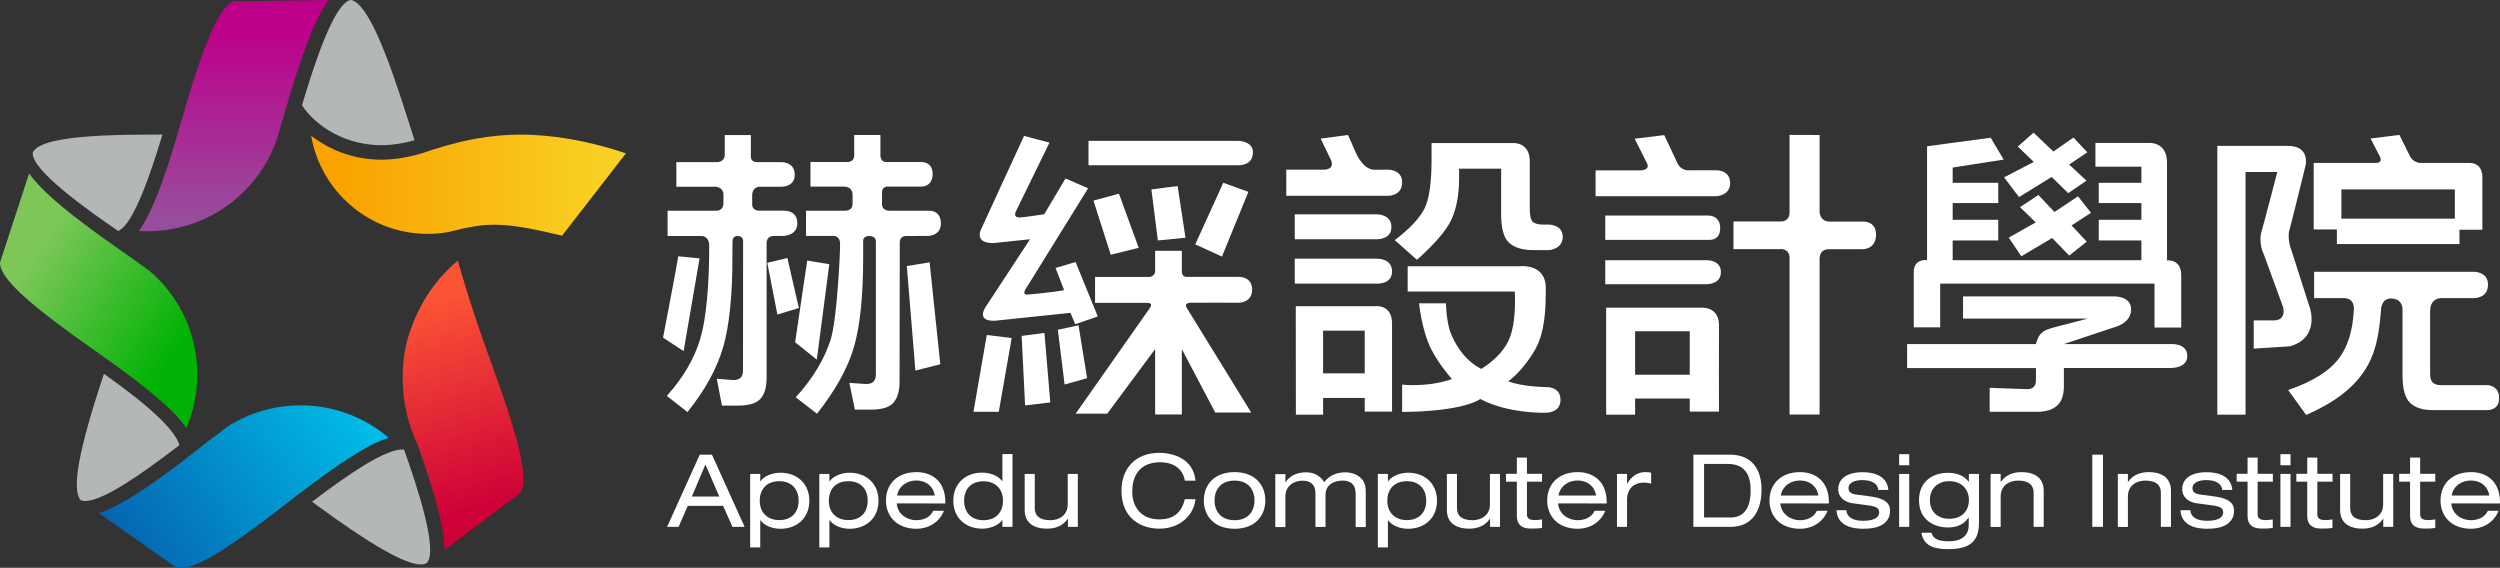
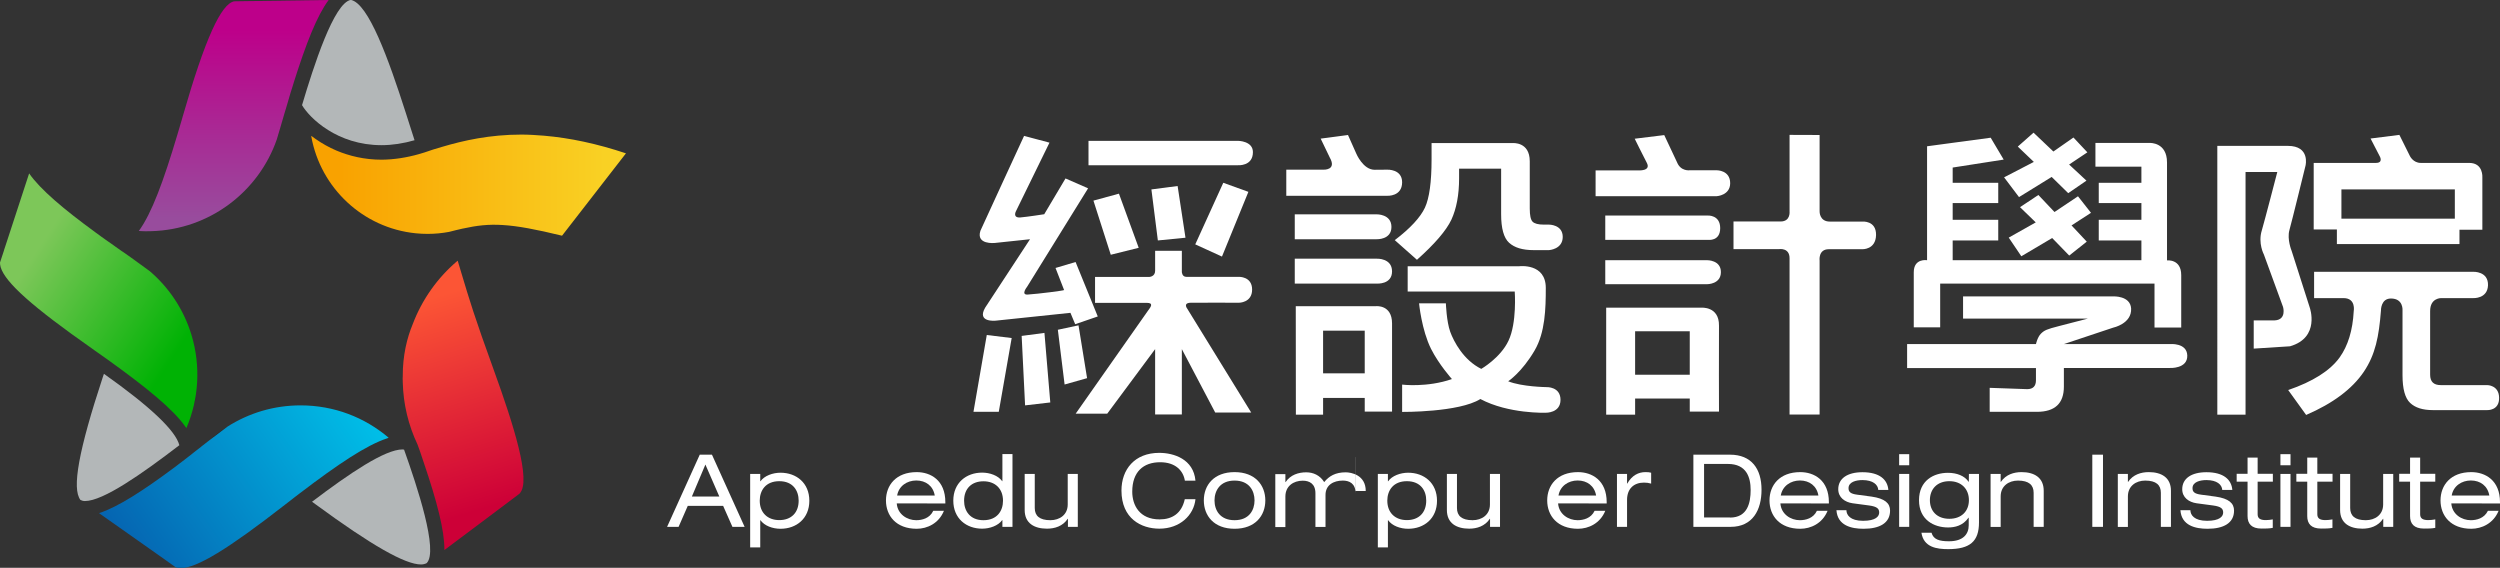
<svg xmlns="http://www.w3.org/2000/svg" version="1.1" id="圖層_1" x="0px" y="0px" viewBox="0 0 247.98 56.32" style="enable-background:new 0 0 247.98 56.32;" xml:space="preserve">
  <rect x="0" y="0" width="247.98" height="56.32" fill="#333333" stroke="none" />
  <style type="text/css">
	.st0{fill:url(#SVGID_1_);}
	.st1{fill:#B3B7B8;}
	.st2{fill:url(#SVGID_2_);}
	.st3{opacity:0.3;enable-background:new    ;}
	.st4{fill:url(#SVGID_3_);}
	.st5{fill:url(#SVGID_4_);}
	.st6{opacity:0.5;fill:#80AADC;enable-background:new    ;}
	.st7{fill:url(#SVGID_5_);}
	.st8{fill:#FFFFFF;}
</style>
  <g>
    <g>
      <linearGradient id="SVGID_1_" gradientUnits="userSpaceOnUse" x1="3.468" y1="32.185" x2="17.81" y2="22.773" gradientTransform="matrix(1 0 0 -1 0 57.276)">
        <stop offset="0" style="stop-color:#7DC759" />
        <stop offset="1" style="stop-color:#00B204" />
      </linearGradient>
      <path class="st0" d="M18.98,33.18c-0.78-2.53-2.24-4.67-4.12-6.28c-0.58-0.43-1.2-0.88-1.86-1.35c-0.28-0.2-0.54-0.39-0.84-0.59    c-0.01-0.01-0.02-0.02-0.04-0.02c-0.23-0.17-0.45-0.32-0.68-0.48c-0.01,0-0.01-0.01-0.01-0.01c-0.07-0.05-0.14-0.1-0.21-0.15    c-0.27-0.19-0.54-0.38-0.8-0.56c-0.14-0.1-0.27-0.2-0.42-0.3c-0.19-0.14-0.38-0.27-0.56-0.41C6.32,20.75,4,18.8,2.89,17.2    l-2.21,6.76L0.4,24.81l-0.01,0.05L0,26.04v0.02c0,0.09,0.01,0.26,0.07,0.46c0.47,1.52,3.17,3.93,9.04,8.04    c0.11,0.08,0.21,0.15,0.32,0.23c0.21,0.15,0.41,0.29,0.61,0.43c0.2,0.15,0.41,0.29,0.61,0.43c3.86,2.77,6.5,4.91,7.76,6.7    c0.02,0.04,0.05,0.07,0.08,0.11C19.7,39.62,19.95,36.36,18.98,33.18z" />
      <path class="st1" d="M17.79,44.16c-0.37-1.44-2.86-3.81-7.48-7.08c-0.04,0.11-0.07,0.21-0.11,0.32    c-2.4,7.28-3.09,11.07-2.22,12.19c0.12,0.06,0.26,0.11,0.45,0.11C10.24,49.69,14.05,47.03,17.79,44.16z" />
-       <path class="st1" d="M11.72,22.91c1.53-0.62,3.27-5.83,4.39-9.56h-1.08c-7.47,0-11.11,0.54-11.77,1.74    C2.94,16.74,8.57,20.76,11.72,22.91z" />
      <path class="st1" d="M29.96,10.43c0.75,1.28,3.49,3.97,7.88,3.97c1.06,0,2.17-0.17,3.28-0.49c-0.19-0.57-0.38-1.17-0.58-1.81    l-0.29-0.91c-1.72-5.36-3.7-10.85-5.45-11.2C33.12,0.28,31.11,6.57,29.96,10.43z" />
      <path class="st1" d="M40.08,44.6c-0.05-0.01-0.1-0.02-0.15-0.02c-1.75,0-5.23,2.35-8.98,5.19c0.13,0.09,0.23,0.17,0.36,0.26    c5.55,4.07,8.87,5.96,10.45,5.96c0.22,0,0.4-0.05,0.56-0.13C43.52,54.67,41.36,48.19,40.08,44.6z" />
      <path d="M18.64,44.41L18.64,44.41L18.64,44.41z" />
      <path d="M45.4,25.84c-0.01,0.01-0.03,0.03-0.04,0.04C45.37,25.87,45.38,25.86,45.4,25.84C45.4,25.85,45.4,25.84,45.4,25.84z" />
      <linearGradient id="SVGID_2_" gradientUnits="userSpaceOnUse" x1="41.816" y1="27.436" x2="48.09" y2="6.819" gradientTransform="matrix(1 0 0 -1 0 57.276)">
        <stop offset="0" style="stop-color:#FC5535" />
        <stop offset="1" style="stop-color:#CD0037" />
      </linearGradient>
      <path class="st2" d="M49,36.76c-1.96-5.4-2.43-7-3.22-9.63c-0.14-0.47-0.21-0.72-0.38-1.27c-0.01,0.01-0.02,0.02-0.04,0.03    c-1.96,1.66-3.49,3.81-4.42,6.26c-0.57,1.37-1,3.11-0.99,5.19c0,0.07-0.01,0.15-0.01,0.22c0,0.08,0.01,0.16,0.01,0.25    c0,0.03,0,0.06,0,0.09c0.05,2.21,0.57,4.3,1.46,6.18c0.08,0.23,0.17,0.46,0.25,0.69c0.14,0.4,0.26,0.77,0.39,1.16    c1.28,3.78,2.05,6.68,2.03,8.63l4.39-3.29l1.29-0.97l0.76-0.57l1.02-0.77c0,0,0.01-0.01,0.01-0.02    C52.73,47.71,50.93,42.1,49,36.76z" />
      <path class="st3" d="M20.76,43.68c0.65-0.5,1.26-0.96,1.83-1.38C21.94,42.71,21.33,43.17,20.76,43.68z" />
      <linearGradient id="SVGID_3_" gradientUnits="userSpaceOnUse" x1="35.007" y1="17.658" x2="12.824" y2="2.197" gradientTransform="matrix(1 0 0 -1 0 57.276)">
        <stop offset="0" style="stop-color:#00BDE7" />
        <stop offset="1" style="stop-color:#0564B1" />
      </linearGradient>
      <path class="st4" d="M29.81,40.21c-2.66,0-5.13,0.77-7.22,2.09c-0.58,0.43-1.19,0.89-1.83,1.38c-0.27,0.21-0.53,0.4-0.81,0.63    c-0.02,0.01-0.02,0.02-0.03,0.03c-0.23,0.17-0.44,0.34-0.66,0.51l-0.01,0.01c-0.07,0.05-0.13,0.1-0.2,0.16    c-0.26,0.2-0.52,0.4-0.77,0.6c-0.14,0.11-0.27,0.21-0.41,0.31c-0.18,0.14-0.37,0.28-0.55,0.42c-3.1,2.31-5.64,3.95-7.5,4.55    l5.82,4.1l0.75,0.53l0.04,0.03l1.01,0.72h0.02c0.08,0.04,0.25,0.07,0.46,0.07c1.6,0,4.69-1.88,10.34-6.28    c0.11-0.08,0.21-0.16,0.31-0.24c0.2-0.16,0.4-0.3,0.59-0.46c0.2-0.15,0.4-0.31,0.59-0.45c3.78-2.88,6.61-4.78,8.68-5.45    c0.04-0.01,0.08-0.03,0.12-0.05C36.18,41.4,33.14,40.21,29.81,40.21z" />
      <path class="st3" d="M19.2,40.23c0.12-0.33,0.22-0.66,0.31-1L19.2,40.23z" />
      <path class="st3" d="M27.79,12.74c-0.11,0.36-0.21,0.73-0.32,1.08C27.59,13.47,27.7,13.11,27.79,12.74z" />
      <linearGradient id="SVGID_4_" gradientUnits="userSpaceOnUse" x1="23.185" y1="54.29" x2="23.185" y2="35.627" gradientTransform="matrix(1 0 0 -1 0 57.276)">
        <stop offset="0" style="stop-color:#BD008A" />
        <stop offset="1" style="stop-color:#984C9D" />
      </linearGradient>
      <path class="st5" d="M25.49,0.1l-0.95,0.01l0,0l-1.28,0.02c-0.01,0-0.01,0-0.02,0c-1.3,0.22-2.91,3.73-5.1,11.37    c-0.05,0.15-0.09,0.28-0.12,0.42c-0.07,0.24-0.14,0.48-0.21,0.71c-0.07,0.24-0.14,0.48-0.21,0.71c-1.37,4.6-2.55,7.82-3.83,9.57    c0.22,0.01,0.44,0.03,0.67,0.03l0.58-0.01c5.77-0.16,10.64-3.92,12.44-9.11c0.11-0.36,0.22-0.72,0.32-1.08    c0.13-0.43,0.26-0.86,0.38-1.3c0-0.01,0.01-0.03,0.01-0.04c0.09-0.3,0.17-0.57,0.26-0.86l0,0l0,0c0.03-0.11,0.07-0.22,0.1-0.34    c0.08-0.28,0.17-0.58,0.25-0.86c0.09-0.3,0.18-0.57,0.27-0.86c0.03-0.1,0.06-0.2,0.09-0.3c1.22-3.86,2.3-6.63,3.46-8.18L25.49,0.1    z" />
      <path d="M30.84,13.45l0.03,0.1c0-0.03-0.01-0.05-0.01-0.08C30.85,13.46,30.85,13.45,30.84,13.45z" />
-       <path class="st6" d="M45.91,22.66c-0.43,0.09-0.88,0.21-1.36,0.33c0.47-0.09,0.93-0.19,1.38-0.33l0,0    C45.92,22.66,45.91,22.66,45.91,22.66z" />
      <linearGradient id="SVGID_5_" gradientUnits="userSpaceOnUse" x1="59.977" y1="38.911" x2="33.723" y2="38.911" gradientTransform="matrix(1 0 0 -1 0 57.276)">
        <stop offset="0" style="stop-color:#F9D124" />
        <stop offset="1" style="stop-color:#F9A200" />
      </linearGradient>
      <path class="st7" d="M53.96,13.46c-0.76-0.06-1.51-0.11-2.25-0.11c-3.13,0-5.75,0.59-7.87,1.22c-0.3,0.09-0.62,0.18-0.9,0.27    c-0.22,0.07-0.44,0.15-0.65,0.22c-0.01,0-0.02,0.01-0.03,0.01c-0.05,0.02-0.1,0.03-0.15,0.05c-0.18,0.06-0.36,0.11-0.53,0.16    c-1.26,0.36-2.51,0.55-3.72,0.56c-1.72,0-3.22-0.37-4.5-0.91c-0.75-0.32-1.43-0.71-2.02-1.12c-0.16-0.11-0.32-0.22-0.47-0.34    c0.01,0.03,0.01,0.06,0.01,0.08c0.92,5.1,5.12,9.06,10.35,9.59c0.39,0.04,0.79,0.06,1.19,0.06c0.73,0,1.44-0.07,2.13-0.2    c0.48-0.12,0.94-0.24,1.36-0.33c0,0,0,0,0.01,0l0,0c1.36-0.3,2.53-0.44,3.94-0.35c1.49,0.09,3.27,0.42,5.89,1.06l6.34-8.17    C59.21,14.25,56.53,13.68,53.96,13.46z" />
    </g>
    <g>
      <g>
-         <path class="st8" d="M69.39,25.63l-1.58,9.2l-2.04-1.34c0,0,1.45-7.55,1.51-8.07L69.39,25.63z M76.8,23.41     c0,0-0.76-0.08-0.76,0.72c0,0.51,0,12.63,0,12.63v0.72c0,0.93-0.2,1.61-0.6,2.07c-0.4,0.45-1.14,0.68-2.2,0.68h-1.63l-0.51-2.66     l1.63,0.13c0.65,0,0.97-0.31,0.97-0.93l0.01-12.82c0,0,0.06-0.53-0.54-0.54c-0.54-0.01-0.51,0.54-0.51,0.54     c0,0.65-0.01,0.6-0.01,0.97c0,0.2,0,0.4,0,0.6c0,3.85-0.31,6.82-0.92,8.92c-0.62,2.12-1.79,4.26-3.54,6.43l-2.05-1.6     c1.61-1.78,2.71-3.65,3.31-5.63s0.9-5.3,0.9-9.24c0-1.07-0.82-0.99-0.82-0.99h-3.31V20.9h4.81c0,0,0.73,0.08,0.73-0.78     c0-0.22,0-0.5,0-0.79c0-0.79-0.78-0.81-0.78-0.81h-3.89v-2.44h4.09c0,0,0.71-0.02,0.71-0.74c0-0.72,0-1.94,0-1.94h2.59v2.08     c0,0-0.08,0.6,0.61,0.6s2.32,0,2.32,0s1.42-0.1,1.42,1.26c0,1.28-1.42,1.18-1.42,1.18H75.4c0,0-0.74-0.06-0.79,0.81v0.95     c0,0-0.04,0.62,0.74,0.62s2.4,0,2.4,0s1.32-0.09,1.34,1.22c0.01,1.25-1.34,1.28-1.34,1.28H76.8V23.41z M79.24,30.55l-2.13,0.65     l-1-5.13l1.99-0.48L79.24,30.55z M82.26,26.21l-1.24,9.46l-2.15-1.72l1.2-8.11L82.26,26.21z M89.89,23.41     c-0.72,0-0.64,0.7-0.64,0.7l-0.02,13.05v0.72c0,0.9-0.2,1.58-0.6,2.06c-0.4,0.46-1.15,0.69-2.23,0.69h-1.6l-0.55-2.65l1.66,0.11     c0.65,0,0.97-0.31,0.97-0.93V23.91c0,0,0.01-0.5-0.65-0.5c-0.67,0-0.61,0.5-0.61,0.5c0,0.65,0,0.63,0,1c0,0.2,0,0.4,0,0.6     c0,3.86-0.31,6.84-0.92,8.92c-0.61,2.1-1.84,4.3-3.66,6.61l-2.11-1.63c1.67-1.83,2.81-3.72,3.45-5.67     c0.63-1.95,0.95-8.32,0.95-9.53c0-0.94-0.79-0.81-0.79-0.81h-2.59v-2.5h3.84c0,0,0.78,0.07,0.78-0.69c0-0.21,0-0.5,0-0.85     c0-0.91-0.87-0.85-0.87-0.85h-3.31v-2.44c0,0,2.86,0,3.64,0s0.7-0.69,0.7-0.69v-1.99h2.6v2.04c0,0,0.01,0.64,0.55,0.64     c0.7,0,3.51,0,3.51,0s1.12-0.05,1.12,1.18c0,1.31-1.12,1.26-1.12,1.26H88.1c0,0-0.61-0.09-0.61,0.59c0,0.33,0,0.78,0,1.15     c0,0.72,0.8,0.65,0.8,0.65h3.81c0,0,1.2-0.11,1.23,1.22c0.03,1.25-1.23,1.28-1.23,1.28S90.32,23.41,89.89,23.41z M90.8,36.76     l-0.85-10.37l2.26-0.37l1.06,10.11L90.8,36.76z" />
-       </g>
+         </g>
      <g>
        <polygon class="st8" points="100.35,33.53 99.07,40.85 96.56,40.85 97.88,33.23    " />
        <path class="st8" d="M105.69,17.7l2.24,0.98l-6.06,9.78c0,0-0.63,0.79,0.05,0.76c1.1-0.07,3.65-0.4,3.63-0.45     c-0.09-0.22-0.85-2.19-0.85-2.19l1.99-0.59l2.2,5.4l-2.24,0.77l-0.47-1.13l-7.44,0.78c0,0-1.88,0.19-1.02-1.29l4.45-6.79     l-3.5,0.37c0,0-1.88,0.2-1.42-1.21c0.03-0.09,4.33-9.41,4.33-9.41l2.52,0.67l-3.33,6.81c0,0-0.35,0.66,0.43,0.61     c0.72-0.06,2.38-0.32,2.38-0.32" />
        <polygon class="st8" points="101.68,40.21 101.34,33.32 103.6,33.02 104.18,39.92    " />
        <polygon class="st8" points="105.6,38.14 104.93,32.71 106.98,32.27 107.83,37.51    " />
        <path class="st8" d="M107.97,16.39v-2.42h14.82c0,0,1.49,0,1.49,1.12c0,1.42-1.49,1.3-1.49,1.3H107.97z" />
        <path class="st8" d="M113.75,30.04c-0.65,0-5.13,0-5.13,0v-2.57H114c0,0,0.58-0.02,0.58-0.61c0-0.57,0-1.98,0-1.98h2.65v2.09     c0,0,0.01,0.49,0.44,0.49s5.2,0,5.2,0s1.33-0.06,1.33,1.26c0,1.33-1.33,1.31-1.33,1.31s-4.01-0.02-4.77,0     c-0.78,0.02-0.34,0.58-0.34,0.58l6.35,10.31h-3.57l-3.31-6.29v6.48h-2.65v-6.48l-4.75,6.4h-3.13l7.17-10.21     C114.15,30.45,114.46,30.04,113.75,30.04z" />
        <polygon class="st8" points="110.18,25.27 108.46,19.9 110.99,19.21 112.95,24.58    " />
        <polygon class="st8" points="114.85,23.85 114.21,18.79 116.81,18.45 117.59,23.58    " />
        <polygon class="st8" points="123.83,19.03 121.21,25.45 118.56,24.24 121.34,18.13    " />
      </g>
      <g>
        <path class="st8" d="M131.28,16.83c0,0,1.35,0.07,0.62-1.21l-0.9-1.87l2.71-0.36l0.82,1.84c0,0,0.67,1.61,1.82,1.61     c1.15,0,1.26-0.01,1.26-0.01s1.47-0.07,1.47,1.25c0,1.43-1.47,1.34-1.47,1.34h-10.02v-2.59H131.28z M128.43,21.26h8.12     c0,0,1.47-0.04,1.47,1.25c0,1.29-1.47,1.22-1.47,1.22h-8.12V21.26z M128.43,25.66h8.14c0,0,1.51-0.07,1.51,1.26     c0,1.32-1.51,1.21-1.51,1.21h-8.14V25.66z M128.53,30.37h7.96c0,0,1.59-0.17,1.59,1.71c0,2.53,0,8.75,0,8.75h-2.71v-1.36h-4.13     v1.66h-2.7L128.53,30.37L128.53,30.37z M135.37,32.8h-4.13v4.23h4.13V32.8z M151.74,16c0,2.1,0,4.68,0,4.68     c0,0.69,0.09,1.11,0.28,1.31c0.19,0.19,0.56,0.29,1.1,0.29h0.53c0,0,1.36-0.01,1.36,1.22s-1.36,1.31-1.36,1.31h-1.53     c-1.09,0-1.89-0.24-2.43-0.73c-0.53-0.48-0.79-1.43-0.79-2.83v-4.52h-4.17v0.97c0,1.62-0.26,2.99-0.76,4.08     c-0.51,1.09-1.66,2.42-3.42,3.99l-2.2-1.95c1.55-1.18,2.54-2.26,2.99-3.22c0.44-0.95,0.66-2.55,0.66-4.81v-1.6h8.05     C150.04,14.2,151.74,14.03,151.74,16z M153.33,28.56c0,2.07-0.06,4.4-1.1,6.19c-1.27,2.18-2.63,3.07-2.63,3.07     c1.35,0.55,3.81,0.58,3.81,0.58s1.38-0.06,1.38,1.26c0,1.33-1.47,1.28-1.47,1.28s-3.68,0.13-6.48-1.36     c-2.11,1.33-7.76,1.28-7.76,1.28v-2.71c0,0,2.47,0.31,4.94-0.55c0,0-1.29-1.44-2.07-2.99c-0.94-1.88-1.19-4.52-1.19-4.52h2.66     c0,0,0.06,1.79,0.43,2.82c0.36,0.99,1.33,2.82,3.08,3.68c0,0,1.9-1.09,2.7-2.79c0.85-1.79,0.62-4.88,0.62-4.88h-10.62v-2.51     h11.07C150.71,26.41,153.33,26.08,153.33,28.56z" />
      </g>
      <g>
        <path class="st8" d="M171.62,18.17c0,1.21-1.33,1.29-1.33,1.29h-12.02V16.9h4.22c0,0,1.29,0.1,0.87-0.73     c-0.38-0.72-1.21-2.41-1.21-2.41l2.93-0.36l1.27,2.7c0.37,0.92,1.26,0.79,1.26,0.79h2.68C170.28,16.89,171.62,16.87,171.62,18.17     z M159.23,21.38h10.17c0,0,1.23-0.08,1.23,1.25s-1.2,1.16-1.2,1.16h-10.2V21.38z M159.23,25.81h10.11c0,0,1.36-0.02,1.36,1.18     c0,1.21-1.36,1.2-1.36,1.2h-10.11V25.81z M159.32,30.52h9.42c0,0,1.79-0.17,1.77,1.78c-0.02,1.68,0,8.53,0,8.53h-2.9v-1.3h-5.42     v1.6h-2.87L159.32,30.52L159.32,30.52z M167.61,32.86h-5.42v4.31h5.42V32.86z M180.49,13.39v7.57c0,0-0.04,1.02,1.02,1.02     c0.84,0,3.22,0,3.22,0s1.38-0.13,1.36,1.33c-0.03,1.47-1.36,1.41-1.36,1.41s-2.21,0-3.33,0c-1.06,0-0.91,1.13-0.91,1.13v15.27     h-2.98c0,0,0-14.44,0-15.51c0-1.06-1.03-0.9-1.03-0.9h-4.53v-2.74c0,0,3.52,0,4.67,0c1.01,0,0.89-1,0.89-1v-7.59L180.49,13.39     L180.49,13.39z" />
      </g>
      <g>
        <path class="st8" d="M209.61,29.4c0,0,1.7-0.09,1.78,1.2c0.08,1.51-1.78,1.9-1.78,1.9l-4.89,1.63h10.51c0,0,1.69-0.16,1.73,1.13     c0.04,1.34-1.73,1.24-1.73,1.24h-10.51v1.21v0.64c0,1.67-0.89,2.5-2.68,2.5h-4.68v-2.38l3.72,0.13c0.58,0,0.87-0.3,0.87-0.88     v-1.21h-12.78v-2.38h12.78c0,0,0.15-0.69,0.49-1.03c0.35-0.35,0.61-0.45,1.77-0.75l2.9-0.75h-12.39v-2.2     C194.72,29.4,209.61,29.4,209.61,29.4z M213.71,28.13h-21.26v4.34h-2.62c0,0,0-3.94,0-5.46c0-1.42,1.32-1.2,1.32-1.2v-11.3     l6.31-0.85l1.29,2.17l-5.06,0.79v1.51h4.52v2.01h-4.52v1.66h4.52v2.05h-4.52v1.96h18.72v-1.96h-4.23V21.8h4.23v-1.66h-4.23v-2.01     h4.23v-1.6h-4.56v-2.35h5.42c0,0,1.68-0.07,1.68,1.93c0,1.98,0,9.72,0,9.72s1.41-0.17,1.41,1.46c0,1.64,0,5.2,0,5.2h-2.65     L213.71,28.13L213.71,28.13z M203.51,17.55l-3.24,2l-1.48-1.96l2.95-1.53l-1.59-1.52l1.56-1.38l1.97,1.87l1.99-1.39l1.38,1.47     l-1.81,1.21l1.72,1.6l-1.81,1.24L203.51,17.55z M203.56,23.61l-3.06,1.81l-1.25-1.85l2.68-1.51l-1.56-1.51l1.82-1.21l1.6,1.69     l2.33-1.56l1.29,1.64l-1.93,1.25l1.51,1.61l-1.74,1.38L203.56,23.61z" />
      </g>
      <g>
        <path class="st8" d="M228.69,16.43c0,0-1.38,5.64-1.6,6.4c-0.25,0.91,0.22,2.05,0.22,2.05l1.8,5.63c0,0,1.06,2.97-1.96,3.84     l-3.6,0.23v-2.8c0,0,2.02,0,2.08,0c1.21-0.06,0.83-1.33,0.83-1.33l-1.9-5.2c0,0-0.61-1.13-0.2-2.42c0.24-0.8,1.53-5.77,1.53-5.77     h-3.15v24.07h-2.8V14.47c0,0,5.13,0,7,0C229.18,14.47,228.69,16.43,228.69,16.43z M232.46,29.57c-1.38,0-2.92,0-2.92,0v-2.61     h15.79c0,0,1.51-0.07,1.46,1.35c-0.06,1.34-1.46,1.26-1.46,1.26h-3.16c0,0-1.12-0.05-1.12,1.28c0,1.48,0,6.32,0,6.32     c0,0.69,0.35,1.03,1.05,1.03h4.62c0,0,1.15,0,1.17,1.24c0.04,1.3-1.17,1.24-1.17,1.24h-5.4c-1.01,0-1.76-0.24-2.26-0.72     c-0.5-0.47-0.75-1.39-0.75-2.75v-6.43c0,0,0.1-1.17-1.15-1.17c-0.99,0-0.99,1.13-0.99,1.21c-0.2,2.56-0.55,4.35-1.7,6.06     c-1.16,1.71-3.06,3.13-5.72,4.28l-1.78-2.47c2.45-0.84,4.15-1.92,5.1-3.23c0.83-1.16,1.3-2.69,1.4-4.59     C233.47,30.87,233.72,29.57,232.46,29.57z M243.98,24.21H231.8v-1.45h-2.3v-6.6c0,0,5.42,0,6.17,0c0.74,0,0.4-0.62,0.4-0.62     l-0.93-1.8l2.86-0.36l1.04,2.09c0,0,0.32,0.69,1.08,0.69c1.31,0,3.73,0,4.81,0c1.41,0,1.3,1.44,1.3,1.44v5.19h-2.27v1.42H243.98z      M243.5,18.79h-11.25v2.9h11.25V18.79z" />
      </g>
    </g>
    <g>
      <path class="st8" d="M71.73,50.18h-3.51l-0.91,2.08h-1.14l3.24-7.16h1.21l3.24,7.16h-1.21L71.73,50.18z M69.97,46.08l-1.34,3.17    h2.72L69.97,46.08z" />
      <path class="st8" d="M74.41,47.01h1v0.73h0.02c0.39-0.55,1.22-0.85,1.99-0.85c1.57,0,2.86,1.01,2.86,2.78    c0,1.76-1.28,2.78-2.86,2.78c-0.78,0-1.59-0.29-1.99-0.85h-0.02v2.7h-1V47.01z M77.3,47.73c-1.36,0-1.94,0.93-1.94,1.93    c0,1.2,0.78,1.93,1.94,1.93c1.17,0,1.92-0.72,1.92-1.93C79.22,48.66,78.65,47.73,77.3,47.73z" />
-       <path class="st8" d="M81.27,47.01h1v0.73h0.02c0.39-0.55,1.22-0.85,1.99-0.85c1.57,0,2.86,1.01,2.86,2.78    c0,1.76-1.28,2.78-2.86,2.78c-0.78,0-1.59-0.29-1.99-0.85h-0.02v2.7h-1V47.01z M84.15,47.73c-1.36,0-1.94,0.93-1.94,1.93    c0,1.2,0.78,1.93,1.94,1.93c1.17,0,1.92-0.72,1.92-1.93C86.08,48.66,85.51,47.73,84.15,47.73z" />
      <path class="st8" d="M88.95,49.93c0.08,1.09,1.04,1.67,1.93,1.67c0.57,0,1.34-0.18,1.69-0.93h1.06c-0.51,1.25-1.66,1.78-2.7,1.78    c-2.05,0-3.05-1.3-3.05-2.81c0-1.51,1-2.81,3.05-2.81c1.38,0,2.84,0.8,2.84,2.98v0.13L88.95,49.93L88.95,49.93z M92.72,49.15    c-0.16-0.95-0.89-1.49-1.83-1.49c-0.92,0-1.74,0.55-1.9,1.49H92.72z" />
      <path class="st8" d="M99.43,51.59h-0.02c-0.39,0.55-1.22,0.85-1.99,0.85c-1.57,0-2.86-1.01-2.86-2.78c0-1.76,1.28-2.78,2.86-2.78    c0.77,0,1.59,0.29,1.99,0.85h0.02v-2.69h1v7.22h-1V51.59z M97.55,51.6c1.36,0,1.94-0.93,1.94-1.93c0-1.2-0.78-1.93-1.94-1.93    c-1.17,0-1.92,0.72-1.92,1.93C95.63,50.66,96.2,51.6,97.55,51.6z" />
      <path class="st8" d="M106.93,52.26h-1v-0.8h-0.02c-0.49,0.74-1.29,0.98-2.06,0.98c-1.26,0-2.21-0.54-2.21-1.85v-3.58h1v3.38    c0,0.77,0.47,1.21,1.55,1.21c0.91,0,1.72-0.53,1.72-1.56v-3.03h1v5.25H106.93z" />
      <path class="st8" d="M117.53,47.68c-0.16-1-0.94-1.83-2.45-1.83c-1.68,0-2.77,0.96-2.77,2.92c0,1.35,0.73,2.75,2.71,2.75    c1.25,0,2.19-0.59,2.5-2h1.06c-0.16,1.58-1.54,2.92-3.58,2.92c-1.8,0-3.76-1-3.76-3.78c0-2.09,1.3-3.74,3.75-3.74    c1.44,0,3.4,0.62,3.59,2.76C118.58,47.68,117.53,47.68,117.53,47.68z" />
      <path class="st8" d="M122.46,46.83c2.04,0,3.05,1.29,3.05,2.81c0,1.51-1,2.81-3.05,2.81s-3.05-1.3-3.05-2.81    C119.41,48.12,120.41,46.83,122.46,46.83z M122.46,47.67c-1.45,0-1.99,1.01-1.99,1.97c0,0.95,0.53,1.96,1.99,1.96    c1.45,0,1.98-1.01,1.98-1.96C124.44,48.68,123.91,47.67,122.46,47.67z" />
-       <path class="st8" d="M134.46,48.92c0-0.96-0.61-1.25-1.26-1.25c-0.91,0-1.72,0.43-1.72,1.42v3.18h-1v-3.34    c0-0.96-0.61-1.25-1.26-1.25c-0.91,0-1.72,0.53-1.72,1.57v3.03h-1v-5.25h1v0.79h0.02c0.49-0.73,1.29-0.97,2.05-0.97    c0.68,0,1.35,0.28,1.78,0.97c0.48-0.6,1.12-0.97,2.13-0.97c0.53,0,1.99,0.25,1.99,1.85v3.58h-1v-3.36H134.46z" />
+       <path class="st8" d="M134.46,48.92c0-0.96-0.61-1.25-1.26-1.25c-0.91,0-1.72,0.43-1.72,1.42v3.18h-1v-3.34    c0-0.96-0.61-1.25-1.26-1.25c-0.91,0-1.72,0.53-1.72,1.57v3.03h-1v-5.25h1v0.79h0.02c0.49-0.73,1.29-0.97,2.05-0.97    c0.68,0,1.35,0.28,1.78,0.97c0.48-0.6,1.12-0.97,2.13-0.97c0.53,0,1.99,0.25,1.99,1.85h-1v-3.36H134.46z" />
      <path class="st8" d="M136.67,47.01h1v0.73h0.02c0.39-0.55,1.22-0.85,1.99-0.85c1.57,0,2.86,1.01,2.86,2.78    c0,1.76-1.28,2.78-2.86,2.78c-0.78,0-1.59-0.29-1.99-0.85h-0.02v2.7h-1V47.01z M139.55,47.73c-1.36,0-1.94,0.93-1.94,1.93    c0,1.2,0.78,1.93,1.94,1.93c1.17,0,1.92-0.72,1.92-1.93C141.48,48.66,140.91,47.73,139.55,47.73z" />
      <path class="st8" d="M148.8,52.26h-1v-0.8h-0.02c-0.49,0.74-1.29,0.98-2.05,0.98c-1.26,0-2.21-0.54-2.21-1.85v-3.58h1v3.38    c0,0.77,0.47,1.21,1.55,1.21c0.91,0,1.72-0.53,1.72-1.56v-3.03h1v5.25H148.8z" />
-       <path class="st8" d="M150.46,45.39h1V47h1.5v0.78h-1.5v3.24c0,0.43,0.3,0.57,0.81,0.57c0.23,0,0.46-0.03,0.69-0.07v0.84    c-0.35,0.07-0.71,0.07-1.12,0.07c-0.99,0-1.38-0.48-1.38-1.24v-3.41h-1.08V47h1.08V45.39z" />
      <path class="st8" d="M154.55,49.93c0.08,1.09,1.04,1.67,1.93,1.67c0.57,0,1.34-0.18,1.69-0.93h1.06    c-0.51,1.25-1.66,1.78-2.71,1.78c-2.04,0-3.05-1.3-3.05-2.81c0-1.51,1-2.81,3.05-2.81c1.38,0,2.85,0.8,2.85,2.98v0.13    L154.55,49.93L154.55,49.93z M158.32,49.15c-0.16-0.95-0.89-1.49-1.83-1.49c-0.92,0-1.74,0.55-1.9,1.49H158.32z" />
      <path class="st8" d="M160.39,47.01h1v0.96h0.02c0.47-0.83,1.13-1.14,1.8-1.14c0.25,0,0.38,0.01,0.57,0.06v1.08    c-0.25-0.07-0.44-0.1-0.71-0.1c-0.99,0-1.68,0.59-1.68,1.72v2.67h-1L160.39,47.01L160.39,47.01z" />
      <path class="st8" d="M167.97,45.1h3.63c2.14,0,3.13,1.41,3.13,3.48c0,2-0.87,3.68-3.07,3.68h-3.69V45.1z M171.6,51.34    c1.74,0,2.05-1.46,2.05-2.74c0-1.25-0.41-2.58-2.25-2.58h-2.37v5.31h2.57V51.34z" />
      <path class="st8" d="M176.6,49.93c0.08,1.09,1.04,1.67,1.93,1.67c0.57,0,1.34-0.18,1.69-0.93h1.06c-0.51,1.25-1.66,1.78-2.71,1.78    c-2.05,0-3.05-1.3-3.05-2.81c0-1.51,1-2.81,3.05-2.81c1.38,0,2.84,0.8,2.84,2.98v0.13L176.6,49.93L176.6,49.93z M180.37,49.15    c-0.16-0.95-0.89-1.49-1.83-1.49c-0.92,0-1.74,0.55-1.9,1.49H180.37z" />
      <path class="st8" d="M183.15,50.61c0,0.47,0.38,1.05,1.65,1.05c1.28,0,1.6-0.45,1.6-0.82s-0.19-0.59-0.99-0.7l-1.65-0.22    c-0.76-0.11-1.42-0.57-1.42-1.39c0-1.07,0.91-1.69,2.4-1.69c1.71,0,2.49,0.74,2.57,1.76h-1c-0.03-0.53-0.53-0.98-1.57-0.98    c-0.64,0-1.38,0.19-1.38,0.8c0,0.35,0.16,0.56,0.87,0.65l1.42,0.19c1.32,0.19,1.83,0.66,1.83,1.39c0,1.23-1.03,1.8-2.63,1.8    c-1.2,0-2.58-0.31-2.69-1.84C182.16,50.61,183.15,50.61,183.15,50.61z" />
      <path class="st8" d="M188.38,45.05h1v1.1h-1V45.05z M188.38,47.01h1v5.25h-1V47.01z" />
      <path class="st8" d="M195.3,47.01h1v4.81c0,1.89-0.9,2.65-3.06,2.65c-1.13,0-2.43-0.18-2.65-1.63h1c0.19,0.68,0.78,0.85,1.74,0.85    c1.41,0,1.95-0.72,1.95-1.58v-0.76h-0.02c-0.56,0.8-1.35,0.97-2.03,0.97c-1.4,0-2.88-0.76-2.88-2.7c0-1.96,1.46-2.72,2.87-2.72    c0.87,0,1.65,0.29,2.05,0.89h0.02L195.3,47.01L195.3,47.01z M193.36,47.73c-1.23,0-1.93,0.8-1.93,1.88s0.7,1.85,1.93,1.85    c1.22,0,1.94-0.77,1.94-1.85C195.3,48.53,194.58,47.73,193.36,47.73z" />
      <path class="st8" d="M197.45,47.01h1v0.79h0.02c0.49-0.73,1.29-0.97,2.05-0.97c1.26,0,2.2,0.54,2.2,1.85v3.58h-1v-3.38    c0-0.77-0.47-1.21-1.55-1.21c-0.91,0-1.72,0.53-1.72,1.57v3.03h-1V47.01z" />
      <path class="st8" d="M207.54,45.1h1.06v7.16h-1.06V45.1z" />
      <path class="st8" d="M210.07,47.01h1v0.79h0.02c0.49-0.73,1.29-0.97,2.05-0.97c1.26,0,2.2,0.54,2.2,1.85v3.58h-1v-3.38    c0-0.77-0.47-1.21-1.55-1.21c-0.91,0-1.72,0.53-1.72,1.57v3.03h-1V47.01z" />
      <path class="st8" d="M217.27,50.61c0,0.47,0.38,1.05,1.65,1.05c1.28,0,1.6-0.45,1.6-0.82s-0.19-0.59-0.99-0.7l-1.65-0.22    c-0.76-0.11-1.42-0.57-1.42-1.39c0-1.07,0.91-1.69,2.4-1.69c1.71,0,2.49,0.74,2.57,1.76h-1c-0.03-0.53-0.53-0.98-1.57-0.98    c-0.64,0-1.38,0.19-1.38,0.8c0,0.35,0.16,0.56,0.87,0.65l1.42,0.19c1.32,0.19,1.83,0.66,1.83,1.39c0,1.23-1.03,1.8-2.63,1.8    c-1.2,0-2.58-0.31-2.69-1.84C216.28,50.61,217.27,50.61,217.27,50.61z" />
      <path class="st8" d="M222.94,45.39h1V47h1.51v0.78h-1.51v3.24c0,0.43,0.3,0.57,0.81,0.57c0.23,0,0.46-0.03,0.69-0.07v0.84    c-0.35,0.07-0.71,0.07-1.12,0.07c-0.99,0-1.38-0.48-1.38-1.24v-3.41h-1.08V47h1.08V45.39z" />
      <path class="st8" d="M226.2,45.05h1v1.1h-1V45.05z M226.2,47.01h1v5.25h-1V47.01z" />
      <path class="st8" d="M228.86,45.39h1V47h1.51v0.78h-1.51v3.24c0,0.43,0.3,0.57,0.81,0.57c0.23,0,0.46-0.03,0.69-0.07v0.84    c-0.35,0.07-0.71,0.07-1.12,0.07c-0.99,0-1.38-0.48-1.38-1.24v-3.41h-1.08V47h1.08V45.39z" />
      <path class="st8" d="M237.4,52.26h-1v-0.8h-0.02c-0.49,0.74-1.29,0.98-2.05,0.98c-1.26,0-2.21-0.54-2.21-1.85v-3.58h1v3.38    c0,0.77,0.47,1.21,1.55,1.21c0.91,0,1.72-0.53,1.72-1.56v-3.03h1v5.25H237.4z" />
      <path class="st8" d="M239.06,45.39h1V47h1.5v0.78h-1.5v3.24c0,0.43,0.3,0.57,0.81,0.57c0.23,0,0.46-0.03,0.69-0.07v0.84    c-0.35,0.07-0.71,0.07-1.12,0.07c-0.99,0-1.38-0.48-1.38-1.24v-3.41h-1.08V47h1.08V45.39z" />
      <path class="st8" d="M243.15,49.93c0.08,1.09,1.04,1.67,1.93,1.67c0.57,0,1.34-0.18,1.7-0.93h1.06c-0.51,1.25-1.67,1.78-2.71,1.78    c-2.04,0-3.05-1.3-3.05-2.81c0-1.51,1-2.81,3.05-2.81c1.38,0,2.85,0.8,2.85,2.98v0.13L243.15,49.93L243.15,49.93z M246.92,49.15    c-0.16-0.95-0.89-1.49-1.83-1.49c-0.92,0-1.74,0.55-1.9,1.49H246.92z" />
    </g>
  </g>
</svg>